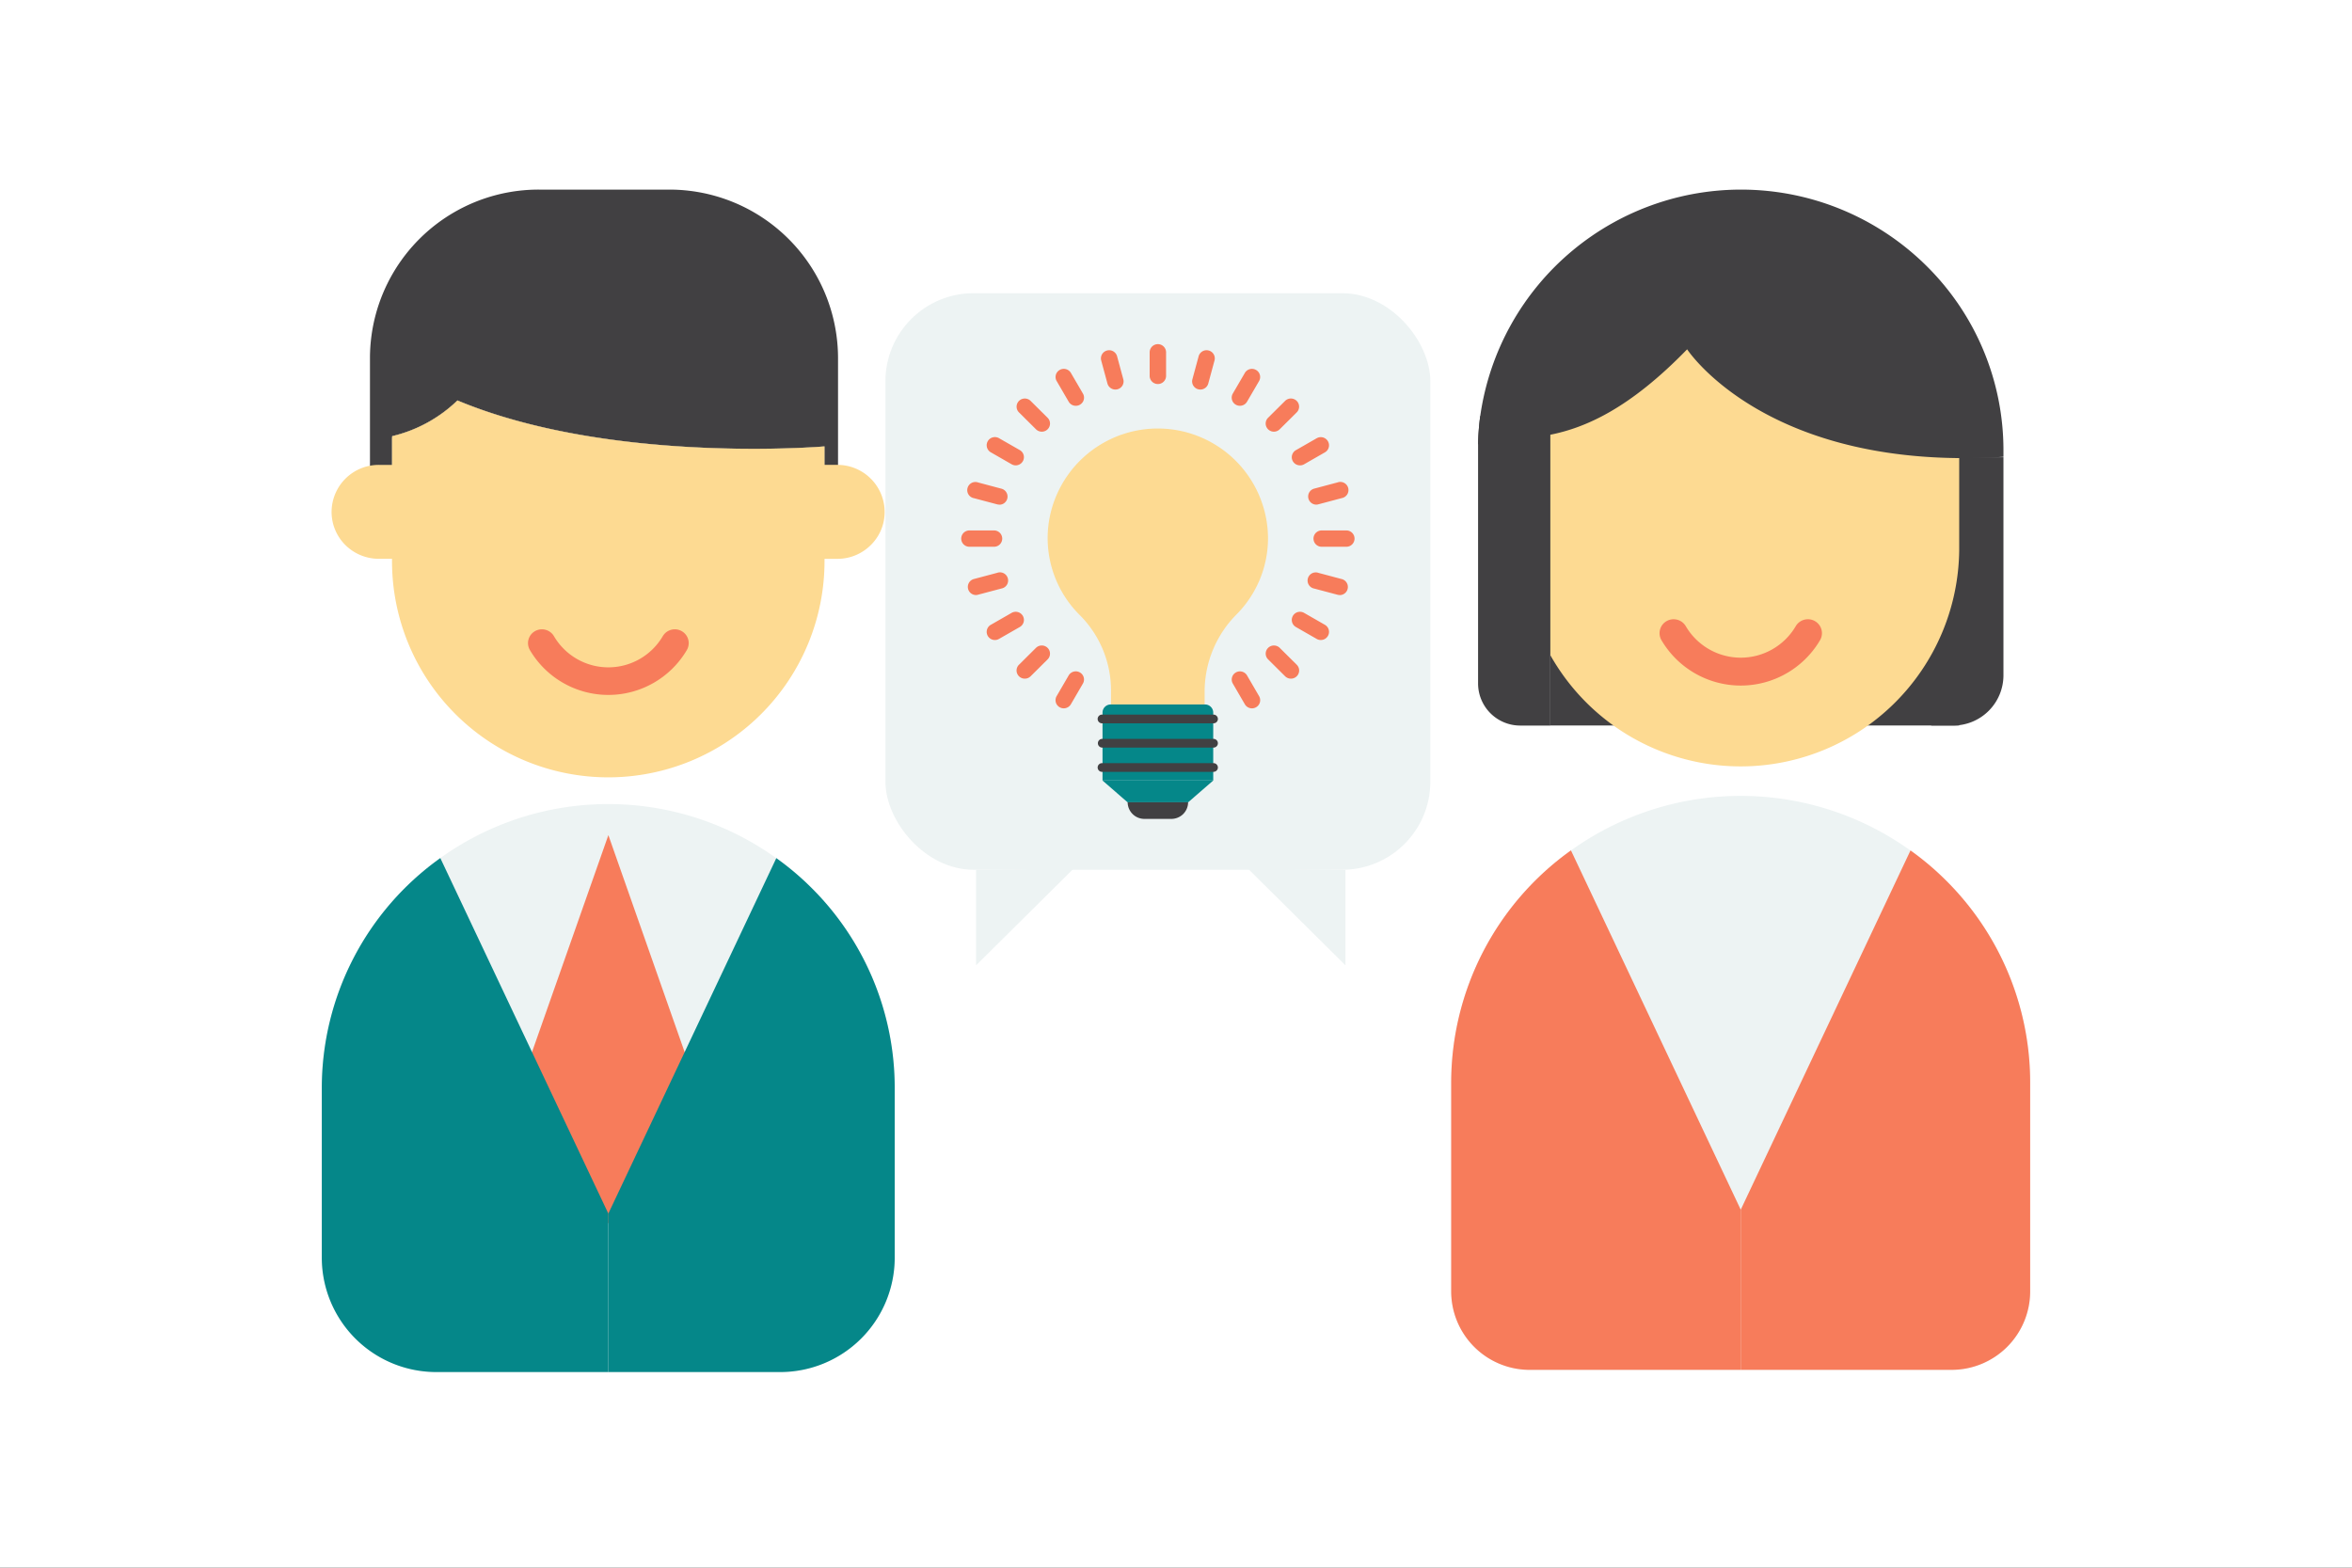
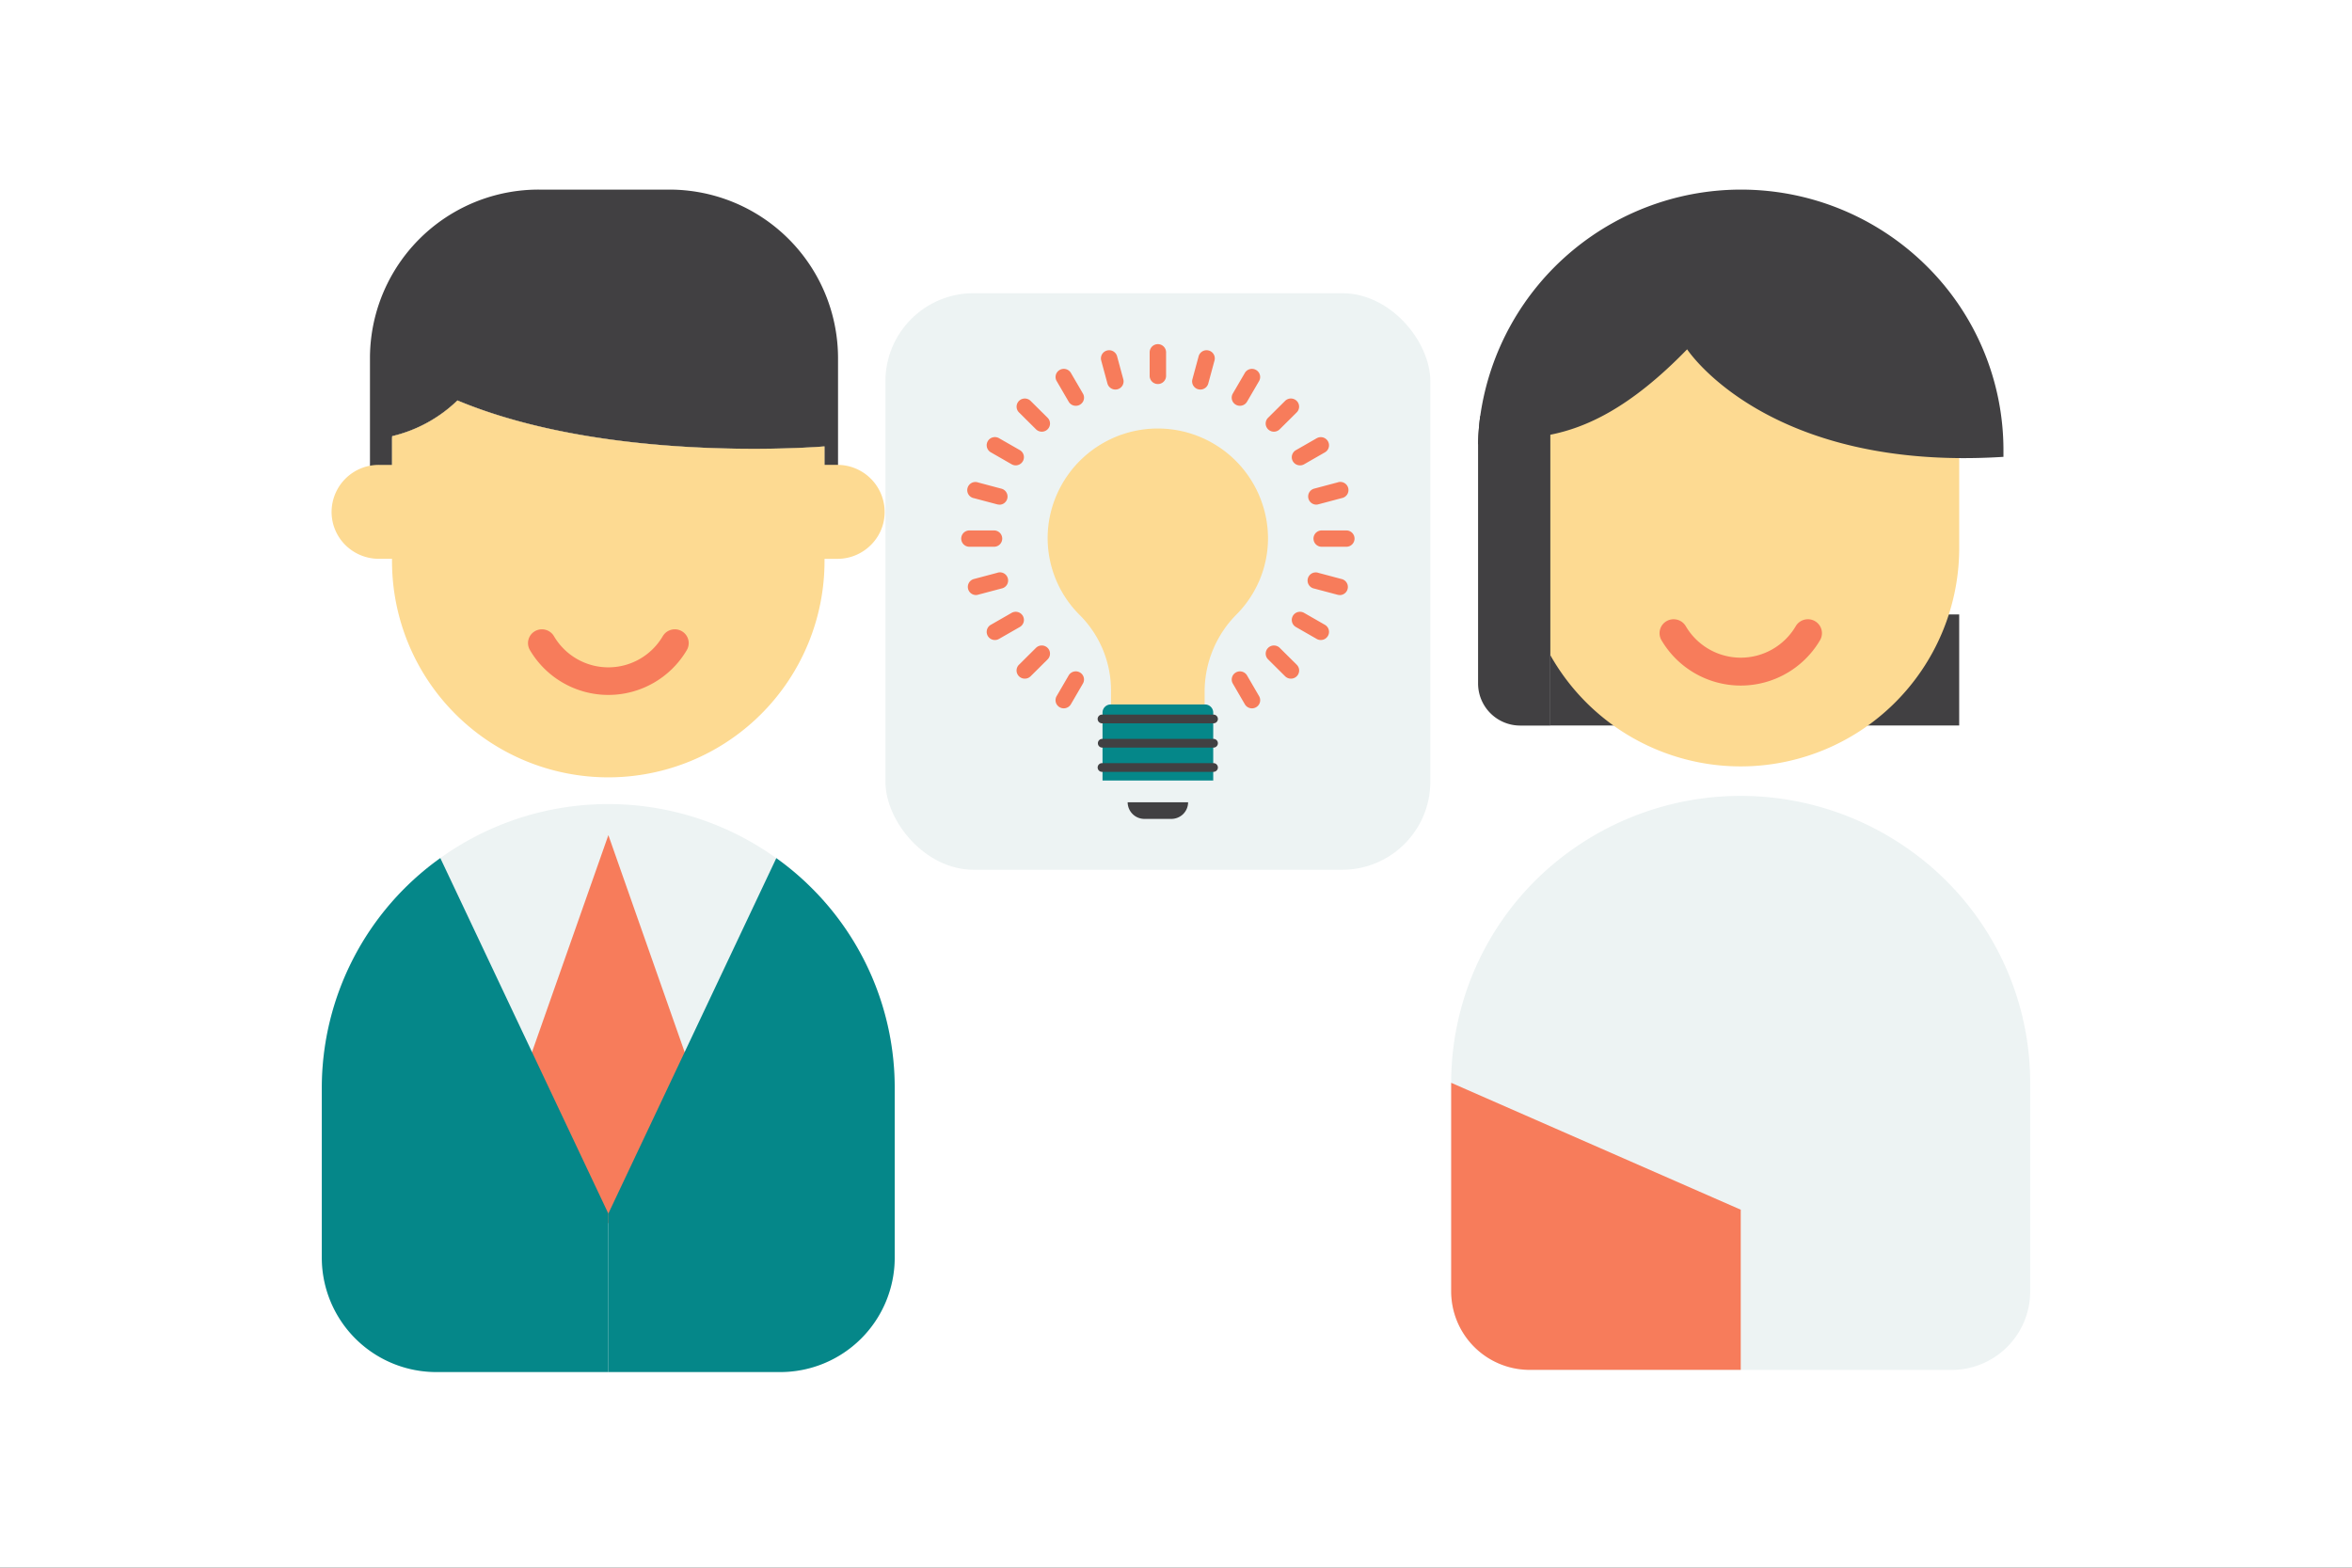
<svg xmlns="http://www.w3.org/2000/svg" width="180" height="120" viewBox="0 0 180 120">
  <rect x="0" y="0" width="180" height="120" fill="#333333" stroke="none" />
  <defs>
    <clipPath id="clip-illust_diagram_02">
      <rect width="180" height="120" />
    </clipPath>
  </defs>
  <g id="illust_diagram_02" clip-path="url(#clip-illust_diagram_02)">
    <rect width="180" height="120" fill="#fff" />
    <rect id="長方形_1568" data-name="長方形 1568" width="180" height="120" fill="none" />
    <g id="グループ_1579" data-name="グループ 1579" transform="translate(24.63 14.513)">
      <g id="グループ_301" data-name="グループ 301" transform="translate(86.431 0)">
        <g id="グループ_300" data-name="グループ 300" transform="translate(0)">
          <g id="グループ_279" data-name="グループ 279" transform="translate(0 46.404)">
            <g id="グループ_272" data-name="グループ 272">
              <g id="グループ_271" data-name="グループ 271">
                <g id="グループ_270" data-name="グループ 270">
                  <path id="パス_106" data-name="パス 106" d="M1010.311,580.6v15.987a6.011,6.011,0,0,1-6.036,5.987H972.038A6.012,6.012,0,0,1,966,596.582V580.6a21.864,21.864,0,0,1,9.166-17.789,22.28,22.28,0,0,1,25.986.008,21.581,21.581,0,0,1,2.67,2.251A21.806,21.806,0,0,1,1010.311,580.6Z" transform="translate(-966.001 -558.629)" fill="#edf3f3" />
                </g>
              </g>
            </g>
            <g id="グループ_275" data-name="グループ 275" transform="translate(0 4.177)">
              <g id="グループ_274" data-name="グループ 274">
                <g id="グループ_273" data-name="グループ 273">
-                   <path id="パス_107" data-name="パス 107" d="M988.16,591.136v12.259H972.038A6.012,6.012,0,0,1,966,597.409V581.422a21.864,21.864,0,0,1,9.166-17.79Z" transform="translate(-966.001 -563.632)" fill="#f77c5b" />
+                   <path id="パス_107" data-name="パス 107" d="M988.16,591.136v12.259H972.038A6.012,6.012,0,0,1,966,597.409V581.422Z" transform="translate(-966.001 -563.632)" fill="#f77c5b" />
                </g>
              </g>
            </g>
            <g id="グループ_278" data-name="グループ 278" transform="translate(22.159 4.184)">
              <g id="グループ_277" data-name="グループ 277">
                <g id="グループ_276" data-name="グループ 276">
-                   <path id="パス_108" data-name="パス 108" d="M1014.471,581.423V597.41a6.011,6.011,0,0,1-6.036,5.986H992.321V591.138l12.992-27.5a21.577,21.577,0,0,1,2.67,2.251A21.806,21.806,0,0,1,1014.471,581.423Z" transform="translate(-992.321 -563.641)" fill="#f77c5b" />
-                 </g>
+                   </g>
              </g>
            </g>
          </g>
          <g id="グループ_299" data-name="グループ 299" transform="translate(2.058)">
            <g id="グループ_282" data-name="グループ 282" transform="translate(5.529 32.52)">
              <g id="グループ_281" data-name="グループ 281">
                <g id="グループ_280" data-name="グループ 280">
                  <rect id="長方形_178" data-name="長方形 178" width="31.29" height="8.5" fill="#414042" />
                </g>
              </g>
            </g>
            <g id="グループ_285" data-name="グループ 285" transform="translate(34.678 20.483)">
              <g id="グループ_284" data-name="グループ 284">
                <g id="グループ_283" data-name="グループ 283">
-                   <path id="長方形_179" data-name="長方形 179" d="M0,0H5.528a0,0,0,0,1,0,0V16.693a3.847,3.847,0,0,1-3.847,3.847H0a0,0,0,0,1,0,0V0A0,0,0,0,1,0,0Z" fill="#414042" />
-                 </g>
+                   </g>
              </g>
            </g>
            <g id="グループ_288" data-name="グループ 288" transform="translate(3.376 1.729)">
              <g id="グループ_287" data-name="グループ 287">
                <g id="グループ_286" data-name="グループ 286">
                  <path id="パス_109" data-name="パス 109" d="M1005.9,521.7V531a16.723,16.723,0,0,1-33.444,0v-9.3c0-.12,0-.247.01-.366a16.721,16.721,0,0,1,33.435.366Z" transform="translate(-972.456 -505.118)" fill="#fdda92" />
                </g>
              </g>
            </g>
            <g id="グループ_292" data-name="グループ 292" transform="translate(13.888 32.889)">
              <g id="グループ_291" data-name="グループ 291">
                <g id="グループ_290" data-name="グループ 290">
                  <g id="グループ_289" data-name="グループ 289">
                    <path id="パス_110" data-name="パス 110" d="M991.156,547.516a7.046,7.046,0,0,1-6.069-3.474,1.062,1.062,0,0,1,.392-1.458,1.082,1.082,0,0,1,1.471.389,4.878,4.878,0,0,0,8.413,0,1.079,1.079,0,0,1,1.47-.389,1.062,1.062,0,0,1,.392,1.458A7.044,7.044,0,0,1,991.156,547.516Z" transform="translate(-984.942 -542.441)" fill="#f77c5b" />
                  </g>
                </g>
              </g>
            </g>
            <g id="グループ_295" data-name="グループ 295">
              <g id="グループ_294" data-name="グループ 294">
                <g id="グループ_293" data-name="グループ 293">
                  <path id="パス_111" data-name="パス 111" d="M1008.652,522.992v.512c-18.106,1.15-24.208-8.232-24.208-8.232-4.4,4.536-7.773,6-10.468,6.539-2.255.461-4.026.284-5.53.739a18.986,18.986,0,0,1,.165-2.173,20.16,20.16,0,0,1,34.148-11.492A19.826,19.826,0,0,1,1008.652,522.992Z" transform="translate(-968.446 -503.047)" fill="#414042" />
                </g>
              </g>
            </g>
            <g id="グループ_298" data-name="グループ 298" transform="translate(0 17.33)">
              <g id="グループ_297" data-name="グループ 297">
                <g id="グループ_296" data-name="グループ 296">
                  <path id="パス_112" data-name="パス 112" d="M973.975,523.8V547.5h-2.291a3.225,3.225,0,0,1-3.239-3.212V525.978a18.988,18.988,0,0,1,.165-2.174Z" transform="translate(-968.446 -523.804)" fill="#414042" />
                </g>
              </g>
            </g>
          </g>
        </g>
      </g>
      <g id="グループ_330" data-name="グループ 330" transform="translate(0 0)">
        <g id="グループ_329" data-name="グループ 329">
          <g id="グループ_315" data-name="グループ 315" transform="translate(0.753)">
            <g id="グループ_304" data-name="グループ 304" transform="translate(4.621 16.142)">
              <g id="グループ_303" data-name="グループ 303">
                <g id="グループ_302" data-name="グループ 302">
                  <path id="パス_113" data-name="パス 113" d="M902.82,525.9v6.051h-33.1v-6.477a3.506,3.506,0,0,1,.013-.363,10.746,10.746,0,0,0,4.992-2.732c11.234,4.689,26.622,3.632,27.99,3.526C902.789,525.9,902.82,525.9,902.82,525.9Z" transform="translate(-869.724 -522.381)" fill="#414042" />
                </g>
              </g>
            </g>
            <g id="グループ_307" data-name="グループ 307" transform="translate(2.932)">
              <g id="グループ_306" data-name="グループ 306">
                <g id="グループ_305" data-name="グループ 305">
                  <path id="パス_114" data-name="パス 114" d="M903.537,515.907V528.76H902.5v-6.051s-.031,0-.1.006c-1.368.106-16.756,1.163-27.99-3.526a10.741,10.741,0,0,1-4.992,2.732,3.527,3.527,0,0,0-.012.362v6.477h-1.69V515.907a12.909,12.909,0,0,1,12.961-12.86h9.9A12.909,12.909,0,0,1,903.537,515.907Z" transform="translate(-867.717 -503.047)" fill="#414042" />
                </g>
              </g>
            </g>
            <g id="グループ_310" data-name="グループ 310" transform="translate(0 16.142)">
              <g id="グループ_309" data-name="グループ 309">
                <g id="グループ_308" data-name="グループ 308">
                  <path id="パス_115" data-name="パス 115" d="M906.555,530.908a3.55,3.55,0,0,1-1.065,2.545,3.616,3.616,0,0,1-2.559,1.05h-.978v.175a16.548,16.548,0,0,1-33.1,0V534.5h-1a3.63,3.63,0,0,1-2.566-1.05,3.574,3.574,0,0,1-1.059-2.545,3.611,3.611,0,0,1,3.626-3.594h1v-1.838a3.456,3.456,0,0,1,.013-.363,10.743,10.743,0,0,0,4.992-2.732c11.235,4.689,26.622,3.632,27.991,3.526.07-.006.1-.006.1-.006v1.412h.978A3.614,3.614,0,0,1,906.555,530.908Z" transform="translate(-864.235 -522.381)" fill="#fdda92" />
                </g>
              </g>
            </g>
            <g id="グループ_314" data-name="グループ 314" transform="translate(15.026 33.659)">
              <g id="グループ_313" data-name="グループ 313">
                <g id="グループ_312" data-name="グループ 312">
                  <g id="グループ_311" data-name="グループ 311">
                    <path id="パス_116" data-name="パス 116" d="M888.231,548.385a6.972,6.972,0,0,1-6.006-3.437,1.051,1.051,0,0,1,.389-1.443,1.07,1.07,0,0,1,1.455.385,4.827,4.827,0,0,0,8.325,0,1.068,1.068,0,0,1,1.455-.385,1.051,1.051,0,0,1,.389,1.443A6.972,6.972,0,0,1,888.231,548.385Z" transform="translate(-882.082 -543.363)" fill="#f77c5b" />
                  </g>
                </g>
              </g>
            </g>
          </g>
          <g id="グループ_328" data-name="グループ 328" transform="translate(0 47.033)">
            <g id="グループ_318" data-name="グループ 318">
              <g id="グループ_317" data-name="グループ 317">
                <g id="グループ_316" data-name="グループ 316">
                  <path id="パス_117" data-name="パス 117" d="M907.186,581.118v13.019a8.762,8.762,0,0,1-8.8,8.724h-26.25a8.761,8.761,0,0,1-8.8-8.724V581.118a21.631,21.631,0,0,1,9.07-17.6,22.045,22.045,0,0,1,25.713.007,21.3,21.3,0,0,1,2.642,2.226A21.583,21.583,0,0,1,907.186,581.118Z" transform="translate(-863.34 -559.382)" fill="#edf3f3" />
                </g>
              </g>
            </g>
            <g id="グループ_321" data-name="グループ 321" transform="translate(14.67 2.379)">
              <g id="グループ_320" data-name="グループ 320">
                <g id="グループ_319" data-name="グループ 319">
                  <path id="パス_118" data-name="パス 118" d="M894.49,585.435l-5.506,6.071a1.3,1.3,0,0,1-1.922,0l-5.506-6.071a3.06,3.06,0,0,1-.624-3.052l7.091-20.151,7.082,20.151A3.036,3.036,0,0,1,894.49,585.435Z" transform="translate(-880.764 -562.232)" fill="#f77c5b" />
                </g>
              </g>
            </g>
            <g id="グループ_324" data-name="グループ 324" transform="translate(0 4.133)">
              <g id="グループ_323" data-name="グループ 323">
                <g id="グループ_322" data-name="グループ 322">
                  <path id="パス_119" data-name="パス 119" d="M885.266,591.548v12.131H872.138a8.762,8.762,0,0,1-8.8-8.725V581.936a21.632,21.632,0,0,1,9.07-17.6Z" transform="translate(-863.34 -564.333)" fill="#058789" />
                </g>
              </g>
            </g>
            <g id="グループ_327" data-name="グループ 327" transform="translate(21.927 4.14)">
              <g id="グループ_326" data-name="グループ 326">
                <g id="グループ_325" data-name="グループ 325">
                  <path id="パス_120" data-name="パス 120" d="M911.3,581.937v13.019a8.762,8.762,0,0,1-8.8,8.724H889.384V591.55l12.855-27.209a21.283,21.283,0,0,1,2.642,2.227A21.583,21.583,0,0,1,911.3,581.937Z" transform="translate(-889.384 -564.341)" fill="#058789" />
                </g>
              </g>
            </g>
          </g>
        </g>
      </g>
      <g id="グループ_432" data-name="グループ 432" transform="translate(43.132 7.93)">
        <g id="グループ_431" data-name="グループ 431" transform="translate(0 0)">
          <g id="グループ_430" data-name="グループ 430">
            <g id="グループ_340" data-name="グループ 340">
              <g id="グループ_333" data-name="グループ 333">
                <g id="グループ_332" data-name="グループ 332">
                  <g id="グループ_331" data-name="グループ 331">
                    <rect id="長方形_180" data-name="長方形 180" width="41.703" height="44.133" rx="6.745" fill="#edf3f3" />
                  </g>
                </g>
              </g>
              <g id="グループ_336" data-name="グループ 336" transform="translate(6.937 44.057)">
                <g id="グループ_335" data-name="グループ 335">
                  <g id="グループ_334" data-name="グループ 334">
-                     <path id="パス_121" data-name="パス 121" d="M922.811,555.488v7.317l7.455-7.393" transform="translate(-922.811 -555.413)" fill="#edf3f3" />
-                   </g>
+                     </g>
                </g>
              </g>
              <g id="グループ_339" data-name="グループ 339" transform="translate(27.752 44.057)">
                <g id="グループ_338" data-name="グループ 338">
                  <g id="グループ_337" data-name="グループ 337">
-                     <path id="パス_122" data-name="パス 122" d="M954.989,555.488v7.317l-7.455-7.393" transform="translate(-947.534 -555.413)" fill="#edf3f3" />
-                   </g>
+                     </g>
                </g>
              </g>
            </g>
            <g id="グループ_429" data-name="グループ 429" transform="translate(5.821 3.88)">
              <g id="グループ_404" data-name="グループ 404">
                <g id="グループ_343" data-name="グループ 343" transform="translate(26.959 14.281)">
                  <g id="グループ_342" data-name="グループ 342">
                    <g id="グループ_341" data-name="グループ 341">
                      <path id="パス_123" data-name="パス 123" d="M955.979,525.642h-1.844a.624.624,0,1,1,0-1.247h1.844a.624.624,0,1,1,0,1.247Z" transform="translate(-953.506 -524.395)" fill="#f77c5b" />
                    </g>
                  </g>
                </g>
                <g id="グループ_346" data-name="グループ 346" transform="translate(0 14.281)">
                  <g id="グループ_345" data-name="グループ 345">
                    <g id="グループ_344" data-name="グループ 344">
                      <path id="パス_124" data-name="パス 124" d="M923.954,525.642h-1.84a.624.624,0,1,1,0-1.247h1.84a.624.624,0,1,1,0,1.247Z" transform="translate(-921.485 -524.395)" fill="#f77c5b" />
                    </g>
                  </g>
                </g>
                <g id="グループ_349" data-name="グループ 349" transform="translate(26.532 10.583)">
                  <g id="グループ_348" data-name="グループ 348">
                    <g id="グループ_347" data-name="グループ 347">
                      <path id="パス_125" data-name="パス 125" d="M953.628,521.686a.623.623,0,0,1-.163-1.226l1.78-.474a.624.624,0,1,1,.326,1.2l-1.779.473A.647.647,0,0,1,953.628,521.686Z" transform="translate(-952.999 -519.965)" fill="#f77c5b" />
                    </g>
                  </g>
                </g>
                <g id="グループ_352" data-name="グループ 352" transform="translate(0.487 17.503)">
                  <g id="グループ_351" data-name="グループ 351">
                    <g id="グループ_350" data-name="グループ 350">
                      <path id="パス_126" data-name="パス 126" d="M922.692,529.974a.623.623,0,0,1-.163-1.226l1.779-.473a.624.624,0,1,1,.326,1.2l-1.779.472A.613.613,0,0,1,922.692,529.974Z" transform="translate(-922.064 -528.253)" fill="#f77c5b" />
                    </g>
                  </g>
                </g>
                <g id="グループ_355" data-name="グループ 355" transform="translate(25.278 7.139)">
                  <g id="グループ_354" data-name="グループ 354">
                    <g id="グループ_353" data-name="グループ 353">
                      <path id="パス_127" data-name="パス 127" d="M952.14,518a.632.632,0,0,1-.546-.311.622.622,0,0,1,.23-.852l1.592-.913a.631.631,0,0,1,.859.228.619.619,0,0,1-.23.852l-1.591.913A.628.628,0,0,1,952.14,518Z" transform="translate(-951.51 -515.84)" fill="#f77c5b" />
                    </g>
                  </g>
                </g>
                <g id="グループ_358" data-name="グループ 358" transform="translate(1.929 20.508)">
                  <g id="グループ_357" data-name="グループ 357">
                    <g id="グループ_356" data-name="グループ 356">
                      <path id="パス_128" data-name="パス 128" d="M924.406,534.013a.631.631,0,0,1-.546-.312.621.621,0,0,1,.23-.852l1.592-.913a.632.632,0,0,1,.86.228.621.621,0,0,1-.23.851l-1.592.912A.63.63,0,0,1,924.406,534.013Z" transform="translate(-923.776 -531.853)" fill="#f77c5b" />
                    </g>
                  </g>
                </g>
                <g id="グループ_361" data-name="グループ 361" transform="translate(23.28 4.181)">
                  <g id="グループ_360" data-name="グループ 360">
                    <g id="グループ_359" data-name="グループ 359">
                      <path id="パス_129" data-name="パス 129" d="M949.766,514.836a.627.627,0,0,1-.444-.183.618.618,0,0,1,0-.882l1.3-1.291a.632.632,0,0,1,.889,0,.619.619,0,0,1,0,.881l-1.3,1.291A.631.631,0,0,1,949.766,514.836Z" transform="translate(-949.137 -512.297)" fill="#f77c5b" />
                    </g>
                  </g>
                </g>
                <g id="グループ_364" data-name="グループ 364" transform="translate(4.216 23.086)">
                  <g id="グループ_363" data-name="グループ 363">
                    <g id="グループ_362" data-name="グループ 362">
                      <path id="パス_130" data-name="パス 130" d="M927.122,537.48a.627.627,0,0,1-.445-.183.619.619,0,0,1,0-.882l1.3-1.291a.633.633,0,0,1,.89,0,.621.621,0,0,1,0,.883l-1.3,1.291A.629.629,0,0,1,927.122,537.48Z" transform="translate(-926.493 -534.941)" fill="#f77c5b" />
                    </g>
                  </g>
                </g>
                <g id="グループ_367" data-name="グループ 367" transform="translate(20.68 1.913)">
                  <g id="グループ_366" data-name="グループ 366">
                    <g id="グループ_365" data-name="グループ 365">
                      <path id="パス_131" data-name="パス 131" d="M946.676,512.406a.632.632,0,0,1-.314-.084.621.621,0,0,1-.229-.853l.92-1.578a.63.63,0,0,1,.858-.228.62.62,0,0,1,.23.852l-.92,1.579A.631.631,0,0,1,946.676,512.406Z" transform="translate(-946.048 -509.58)" fill="#f77c5b" />
                    </g>
                  </g>
                </g>
                <g id="グループ_370" data-name="グループ 370" transform="translate(7.198 25.067)">
                  <g id="グループ_369" data-name="グループ 369">
                    <g id="グループ_368" data-name="グループ 368">
                      <path id="パス_132" data-name="パス 132" d="M930.664,540.144a.627.627,0,0,1-.314-.084.62.62,0,0,1-.231-.852l.921-1.582a.631.631,0,0,1,.859-.229.621.621,0,0,1,.231.852l-.92,1.582A.631.631,0,0,1,930.664,540.144Z" transform="translate(-930.035 -537.314)" fill="#f77c5b" />
                    </g>
                  </g>
                </g>
                <g id="グループ_373" data-name="グループ 373" transform="translate(17.649 0.486)">
                  <g id="グループ_372" data-name="グループ 372">
                    <g id="グループ_371" data-name="グループ 371">
                      <path id="パス_133" data-name="パス 133" d="M943.078,510.88a.657.657,0,0,1-.163-.021.623.623,0,0,1-.444-.765l.477-1.761a.63.63,0,0,1,.771-.441.623.623,0,0,1,.444.765l-.477,1.761A.627.627,0,0,1,943.078,510.88Z" transform="translate(-942.448 -507.871)" fill="#f77c5b" />
                    </g>
                  </g>
                </g>
                <g id="グループ_376" data-name="グループ 376" transform="translate(14.401)">
                  <g id="グループ_375" data-name="グループ 375">
                    <g id="グループ_374" data-name="グループ 374">
                      <path id="パス_134" data-name="パス 134" d="M939.219,510.362a.626.626,0,0,1-.629-.624v-1.825a.629.629,0,0,1,1.257,0v1.825A.626.626,0,0,1,939.219,510.362Z" transform="translate(-938.59 -507.289)" fill="#f77c5b" />
                    </g>
                  </g>
                </g>
                <g id="グループ_379" data-name="グループ 379" transform="translate(10.672 0.486)">
                  <g id="グループ_378" data-name="グループ 378">
                    <g id="グループ_377" data-name="グループ 377">
                      <path id="パス_135" data-name="パス 135" d="M935.267,510.88a.629.629,0,0,1-.608-.462l-.477-1.761a.624.624,0,0,1,.444-.765.631.631,0,0,1,.771.441l.476,1.761a.623.623,0,0,1-.444.765A.652.652,0,0,1,935.267,510.88Z" transform="translate(-934.161 -507.871)" fill="#f77c5b" />
                    </g>
                  </g>
                </g>
                <g id="グループ_382" data-name="グループ 382" transform="translate(20.68 25.067)">
                  <g id="グループ_381" data-name="グループ 381">
                    <g id="グループ_380" data-name="グループ 380">
                      <path id="パス_136" data-name="パス 136" d="M947.6,540.144a.63.63,0,0,1-.546-.312l-.92-1.582a.621.621,0,0,1,.23-.852.631.631,0,0,1,.859.229l.92,1.582a.619.619,0,0,1-.23.851A.629.629,0,0,1,947.6,540.144Z" transform="translate(-946.048 -537.313)" fill="#f77c5b" />
                    </g>
                  </g>
                </g>
                <g id="グループ_385" data-name="グループ 385" transform="translate(7.199 1.913)">
                  <g id="グループ_384" data-name="グループ 384">
                    <g id="グループ_383" data-name="グループ 383">
                      <path id="パス_137" data-name="パス 137" d="M931.585,512.406a.629.629,0,0,1-.544-.312l-.92-1.579a.619.619,0,0,1,.23-.852.63.63,0,0,1,.859.228l.92,1.578a.62.62,0,0,1-.23.853A.627.627,0,0,1,931.585,512.406Z" transform="translate(-930.035 -509.58)" fill="#f77c5b" />
                    </g>
                  </g>
                </g>
                <g id="グループ_388" data-name="グループ 388" transform="translate(23.28 23.087)">
                  <g id="グループ_387" data-name="グループ 387">
                    <g id="グループ_386" data-name="グループ 386">
                      <path id="パス_138" data-name="パス 138" d="M951.069,537.48a.629.629,0,0,1-.445-.183l-1.3-1.291a.619.619,0,0,1,0-.882.634.634,0,0,1,.89,0l1.3,1.291a.619.619,0,0,1,0,.882A.628.628,0,0,1,951.069,537.48Z" transform="translate(-949.137 -534.942)" fill="#f77c5b" />
                    </g>
                  </g>
                </g>
                <g id="グループ_391" data-name="グループ 391" transform="translate(4.216 4.181)">
                  <g id="グループ_390" data-name="グループ 390">
                    <g id="グループ_389" data-name="グループ 389">
                      <path id="パス_139" data-name="パス 139" d="M928.423,514.836a.628.628,0,0,1-.444-.183l-1.3-1.291a.619.619,0,0,1,0-.881.632.632,0,0,1,.889,0l1.3,1.291a.62.62,0,0,1,0,.882A.629.629,0,0,1,928.423,514.836Z" transform="translate(-926.493 -512.297)" fill="#f77c5b" />
                    </g>
                  </g>
                </g>
                <g id="グループ_394" data-name="グループ 394" transform="translate(25.278 20.507)">
                  <g id="グループ_393" data-name="グループ 393">
                    <g id="グループ_392" data-name="グループ 392">
                      <path id="パス_140" data-name="パス 140" d="M953.73,534.013a.631.631,0,0,1-.314-.084l-1.592-.913a.621.621,0,0,1-.23-.852.631.631,0,0,1,.86-.228l1.591.913a.619.619,0,0,1,.23.851A.629.629,0,0,1,953.73,534.013Z" transform="translate(-951.51 -531.852)" fill="#f77c5b" />
                    </g>
                  </g>
                </g>
                <g id="グループ_397" data-name="グループ 397" transform="translate(1.929 7.138)">
                  <g id="グループ_396" data-name="グループ 396">
                    <g id="グループ_395" data-name="グループ 395">
                      <path id="パス_141" data-name="パス 141" d="M926,518a.632.632,0,0,1-.314-.083L924.09,517a.621.621,0,0,1-.23-.852.631.631,0,0,1,.86-.228l1.592.912a.623.623,0,0,1,.23.853A.632.632,0,0,1,926,518Z" transform="translate(-923.776 -515.839)" fill="#f77c5b" />
                    </g>
                  </g>
                </g>
                <g id="グループ_400" data-name="グループ 400" transform="translate(0.487 10.583)">
                  <g id="グループ_399" data-name="グループ 399">
                    <g id="グループ_398" data-name="グループ 398">
                      <path id="パス_142" data-name="パス 142" d="M924.473,521.686a.66.66,0,0,1-.164-.021l-1.779-.473a.624.624,0,1,1,.326-1.2l1.779.474a.623.623,0,0,1-.162,1.226Z" transform="translate(-922.064 -519.965)" fill="#f77c5b" />
                    </g>
                  </g>
                </g>
                <g id="グループ_403" data-name="グループ 403" transform="translate(26.532 17.503)">
                  <g id="グループ_402" data-name="グループ 402">
                    <g id="グループ_401" data-name="グループ 401">
                      <path id="パス_143" data-name="パス 143" d="M955.409,529.974a.609.609,0,0,1-.163-.022l-1.78-.472a.624.624,0,1,1,.326-1.2l1.779.473a.623.623,0,0,1-.162,1.226Z" transform="translate(-952.999 -528.253)" fill="#f77c5b" />
                    </g>
                  </g>
                </g>
              </g>
              <g id="グループ_428" data-name="グループ 428" transform="translate(6.6 6.503)">
                <g id="グループ_407" data-name="グループ 407">
                  <g id="グループ_406" data-name="グループ 406">
                    <g id="グループ_405" data-name="グループ 405">
                      <path id="パス_144" data-name="パス 144" d="M946.184,523.438a8.435,8.435,0,0,0-16.8-1.033,8.3,8.3,0,0,0,2.42,6.955,8.179,8.179,0,0,1,2.365,5.84v.977h7.164v-1.023a8.381,8.381,0,0,1,2.449-5.877A8.294,8.294,0,0,0,946.184,523.438Z" transform="translate(-929.325 -515.078)" fill="#fdda92" />
                    </g>
                  </g>
                </g>
                <g id="グループ_427" data-name="グループ 427" transform="translate(3.837 21.099)">
                  <g id="グループ_410" data-name="グループ 410" transform="translate(0.357)">
                    <g id="グループ_409" data-name="グループ 409">
                      <g id="グループ_408" data-name="グループ 408">
                        <path id="パス_145" data-name="パス 145" d="M942.778,540.969v5.2h-8.472v-5.2a.621.621,0,0,1,.624-.619h7.22A.624.624,0,0,1,942.778,540.969Z" transform="translate(-934.306 -540.35)" fill="#058789" />
                      </g>
                    </g>
                  </g>
                  <g id="グループ_413" data-name="グループ 413" transform="translate(0.357 5.822)">
                    <g id="グループ_412" data-name="グループ 412">
                      <g id="グループ_411" data-name="グループ 411">
-                         <path id="パス_146" data-name="パス 146" d="M940.863,548.986h-4.642l-1.914-1.664h8.471Z" transform="translate(-934.307 -547.323)" fill="#058789" />
-                       </g>
+                         </g>
                    </g>
                  </g>
                  <g id="グループ_423" data-name="グループ 423" transform="translate(0 0.776)">
                    <g id="グループ_416" data-name="グループ 416">
                      <g id="グループ_415" data-name="グループ 415">
                        <g id="グループ_414" data-name="グループ 414">
                          <path id="パス_147" data-name="パス 147" d="M943.068,541.611a.334.334,0,0,1-.335.333h-8.516a.333.333,0,1,1,0-.665h8.516A.335.335,0,0,1,943.068,541.611Z" transform="translate(-933.882 -541.279)" fill="#414042" />
                        </g>
                      </g>
                    </g>
                    <g id="グループ_419" data-name="グループ 419" transform="translate(0 1.858)">
                      <g id="グループ_418" data-name="グループ 418">
                        <g id="グループ_417" data-name="グループ 417">
                          <path id="パス_148" data-name="パス 148" d="M943.068,543.836a.335.335,0,0,1-.335.334h-8.516a.333.333,0,1,1,0-.666h8.516A.335.335,0,0,1,943.068,543.836Z" transform="translate(-933.882 -543.504)" fill="#414042" />
                        </g>
                      </g>
                    </g>
                    <g id="グループ_422" data-name="グループ 422" transform="translate(0 3.715)">
                      <g id="グループ_421" data-name="グループ 421">
                        <g id="グループ_420" data-name="グループ 420">
                          <path id="パス_149" data-name="パス 149" d="M943.068,546.061a.335.335,0,0,1-.335.333h-8.516a.333.333,0,1,1,0-.665h8.516A.335.335,0,0,1,943.068,546.061Z" transform="translate(-933.882 -545.729)" fill="#414042" />
                        </g>
                      </g>
                    </g>
                  </g>
                  <g id="グループ_426" data-name="グループ 426" transform="translate(2.28 7.486)">
                    <g id="グループ_425" data-name="グループ 425">
                      <g id="グループ_424" data-name="グループ 424">
                        <path id="パス_150" data-name="パス 150" d="M941.216,549.317a1.28,1.28,0,0,1-.375.9,1.294,1.294,0,0,1-.909.372h-2.057a1.282,1.282,0,0,1-1.285-1.274Z" transform="translate(-936.59 -549.317)" fill="#414042" />
                      </g>
                    </g>
                  </g>
                </g>
              </g>
            </g>
          </g>
        </g>
      </g>
    </g>
  </g>
</svg>